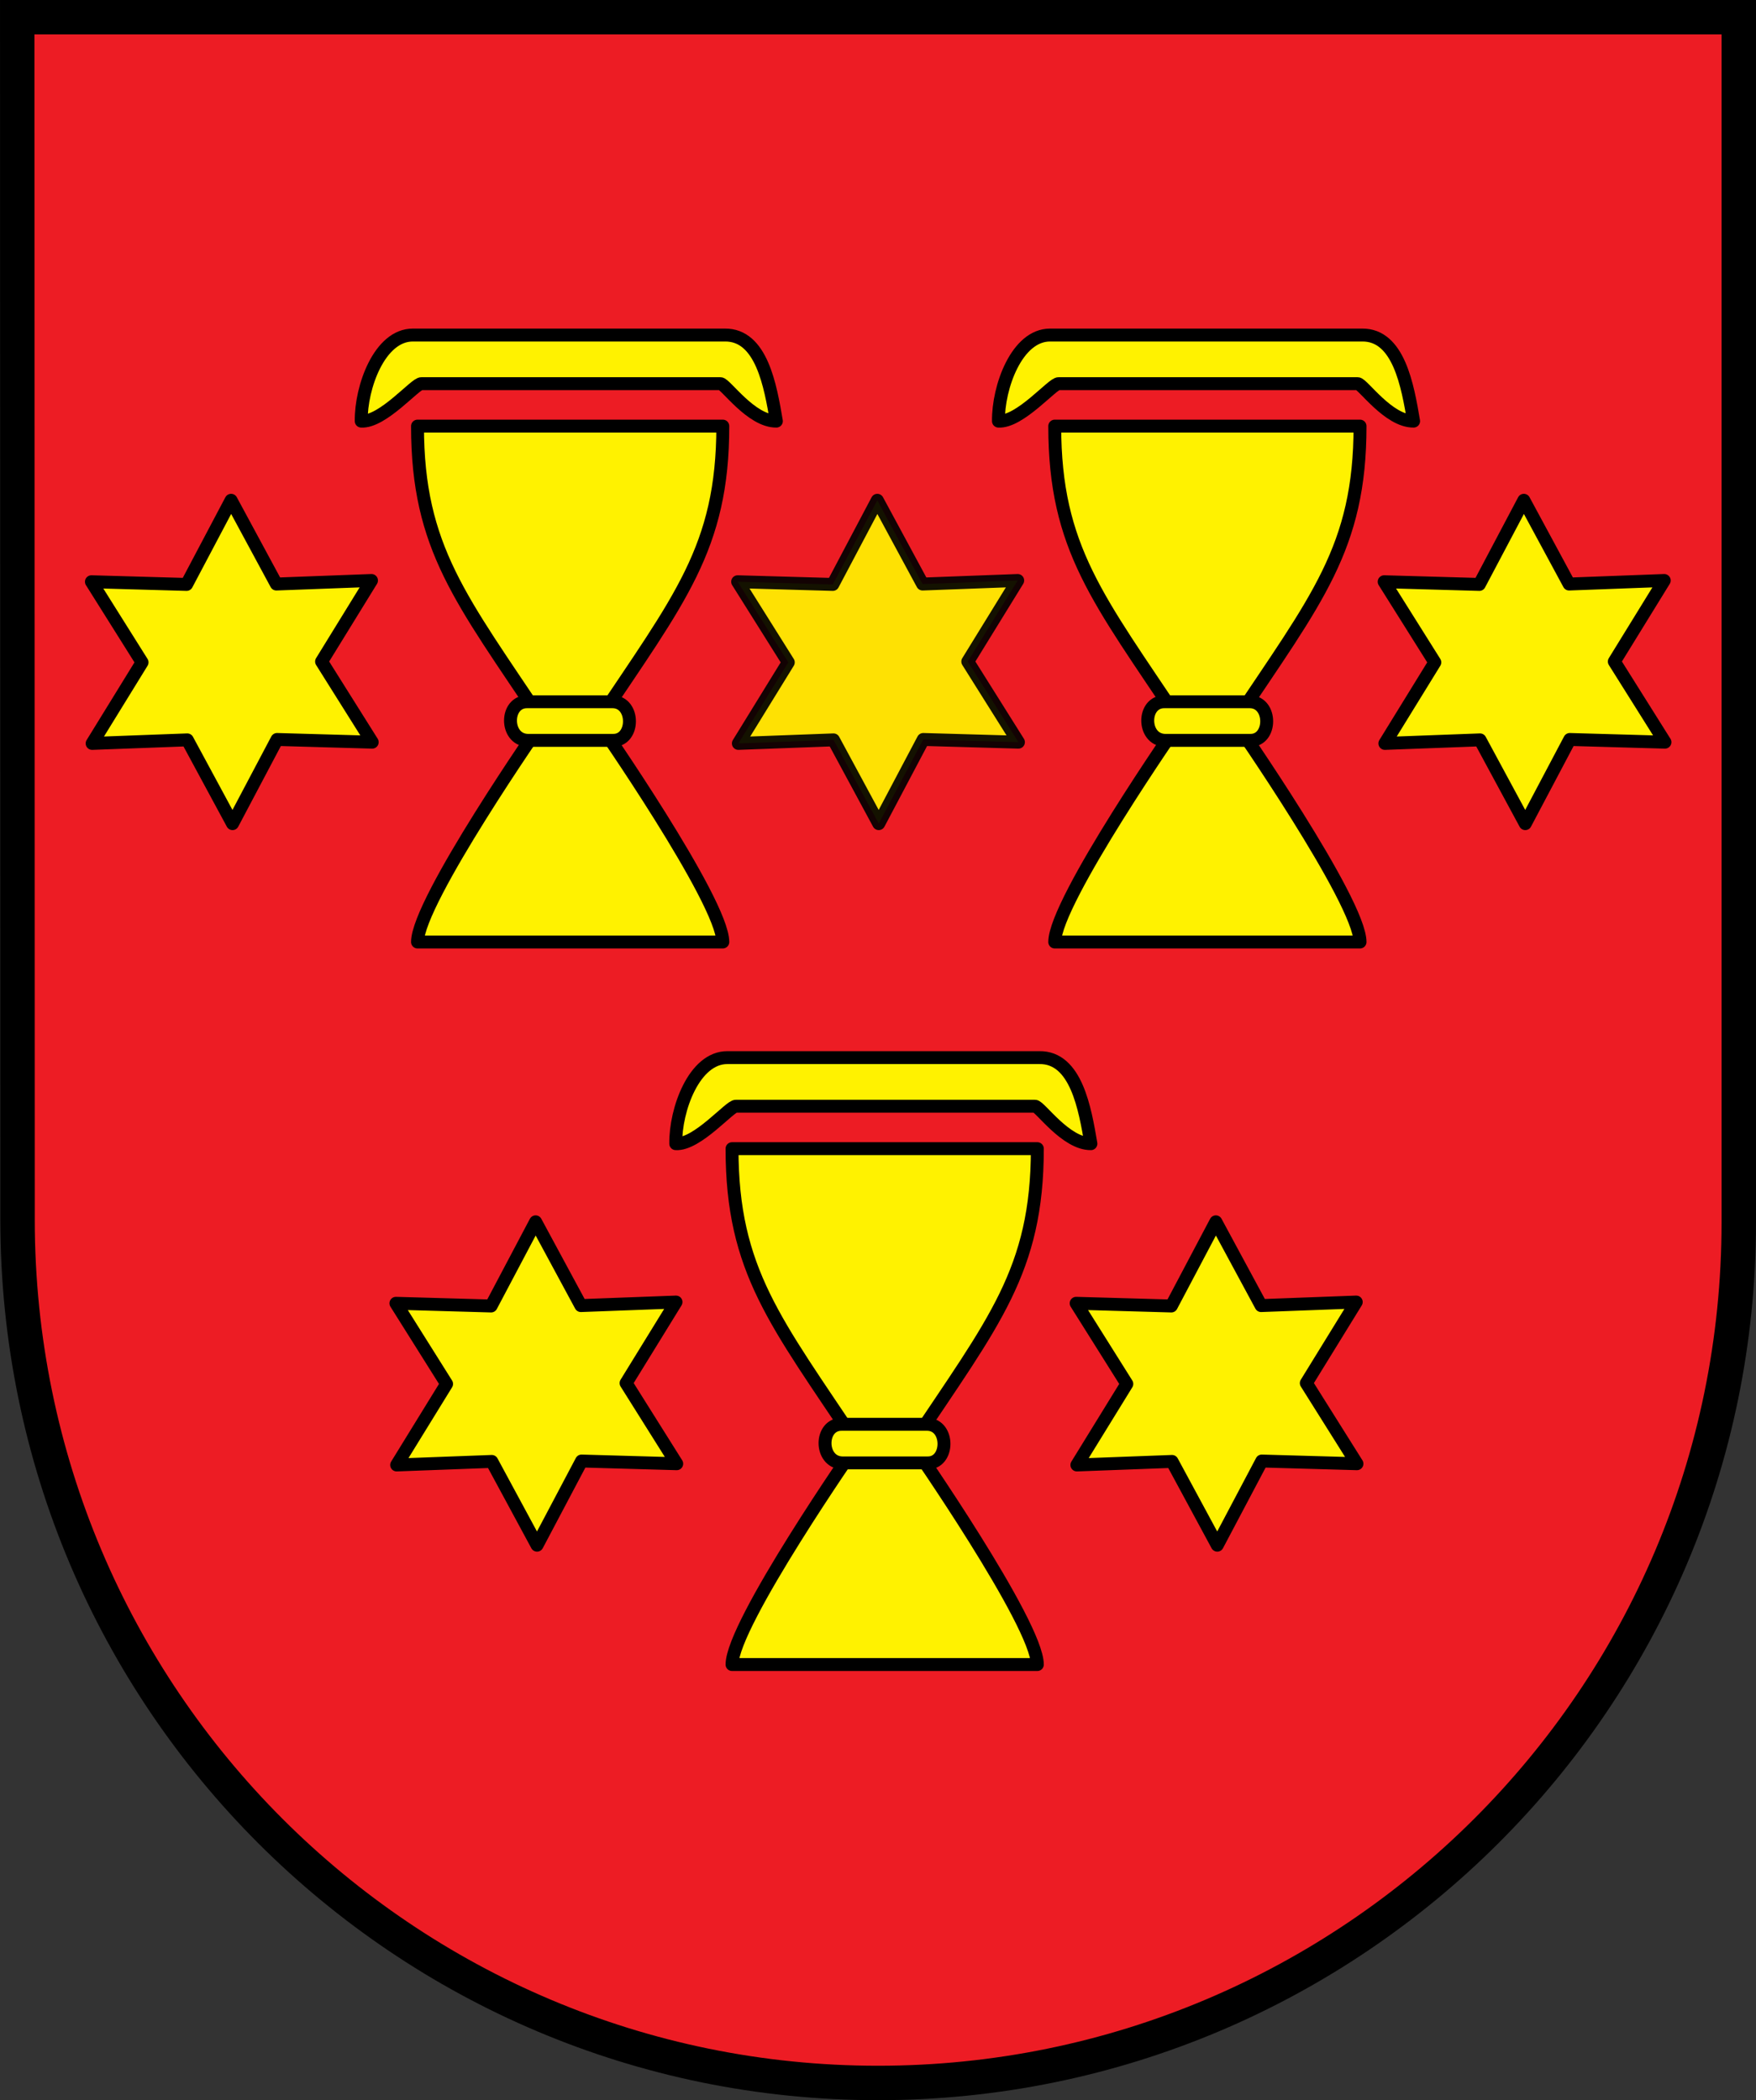
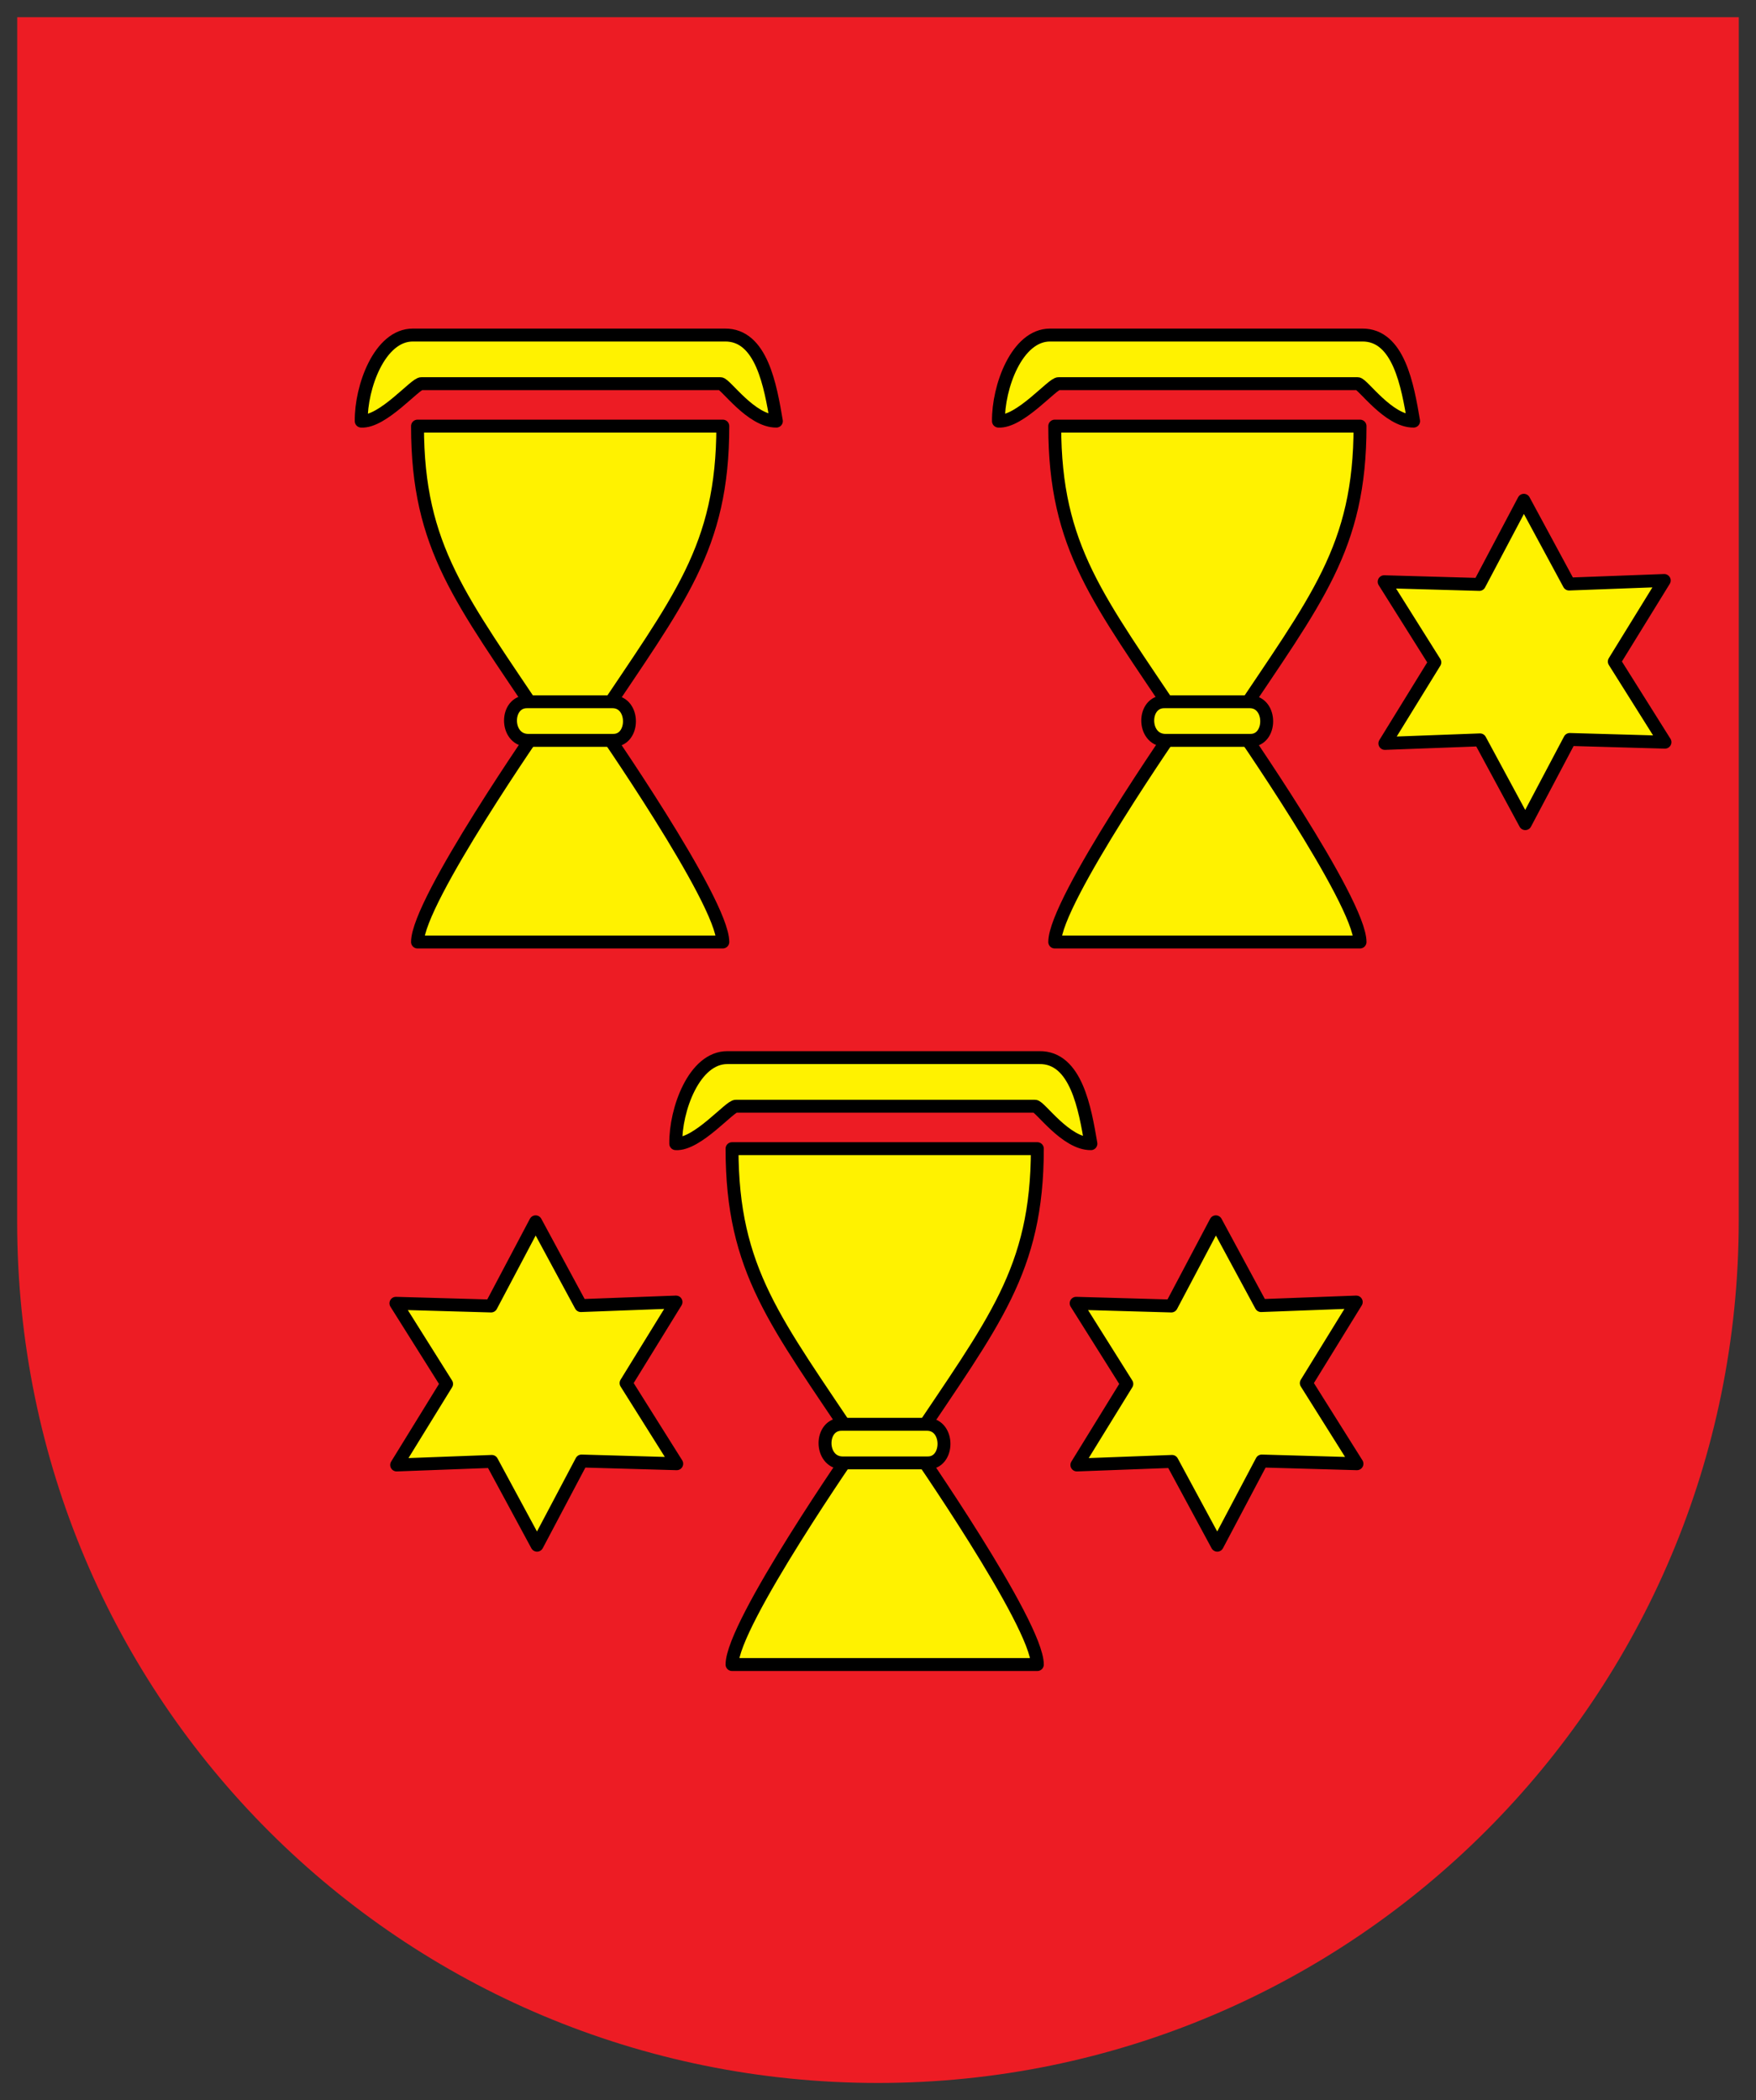
<svg xmlns="http://www.w3.org/2000/svg" width="722.813" height="864.563" id="svg2" version="1.0" style="display:inline">
  <rect width="100%" height="100%" fill="#333333" stroke="none" />
  <defs id="defs4">
    <clipPath id="id0">
-       <path id="rect9" d="M0 0h179.897v225.129H0z" />
+       <path id="rect9" d="M0 0h179.897v225.129H0" />
    </clipPath>
    <clipPath id="clippath">
      <path id="path13" d="M360 4140c0 1789.403 1450.597 3240 3240 3240s3240-1450.597 3240-3240V270H360v3870z" />
    </clipPath>
    <clipPath id="krone">
      <path d="M3600 720c-15 75-30 150-60 210s-75 105-135 135-135 45-135 67c0 23 75 53 128 106 52 52 82 127 97 270 15 142 15 352 15 510 0 157 0 262-15 330-15 67-45 97-217 112-173 15-488 15-660 15-173 0-203 0-233-15s-60-45-113-112c-52-68-127-173-172-240-45-68-60-98-38-158 23-60 83-150 113-202 30-53 30-68 23-68-8 0-23 15-68 45s-120 75-180 97c-60 23-105 23-158 0-52-22-112-67-164-90-53-22-98-22-90 0 7 23 67 68 164 150 98 83 233 203 353 353s225 330 315 495 165 315 202 405c38 90 38 120 53 135s45 15 157 0c113-15 308-45 458-60s255-15 360-15 210 0 360 15 345 45 458 60c112 15 142 15 157 0s15-45 53-135c37-90 112-240 202-405s195-345 315-495 255-270 353-353c97-82 157-127 164-150 8-22-37-22-90 0-52 23-112 68-164 90-53 23-98 23-158 0-60-22-135-67-180-97s-60-45-68-45c-7 0-7 15 23 68 30 52 90 142 113 202 22 60 7 90-38 158-45 67-120 172-172 240-53 67-83 97-113 112s-60 15-233 15c-172 0-487 0-660-15-172-15-202-45-217-112-15-68-15-173-15-330 0-158 0-368 15-510 15-143 45-218 97-270 53-53 128-83 128-106 0-22-75-37-135-67s-105-75-135-135-45-135-60-210z" id="krone1c-1" />
    </clipPath>
    <clipPath id="clipPath3517">
      <path id="path3519" d="M360 4140c0 1789.403 1450.597 3240 3240 3240s3240-1450.597 3240-3240V270H360v3870z" />
    </clipPath>
    <clipPath id="clipPath3513">
      <path d="M3600 720c-15 75-30 150-60 210s-75 105-135 135-135 45-135 67c0 23 75 53 128 106 52 52 82 127 97 270 15 142 15 352 15 510 0 157 0 262-15 330-15 67-45 97-217 112-173 15-488 15-660 15-173 0-203 0-233-15s-60-45-113-112c-52-68-127-173-172-240-45-68-60-98-38-158 23-60 83-150 113-202 30-53 30-68 23-68-8 0-23 15-68 45s-120 75-180 97c-60 23-105 23-158 0-52-22-112-67-164-90-53-22-98-22-90 0 7 23 67 68 164 150 98 83 233 203 353 353s225 330 315 495 165 315 202 405c38 90 38 120 53 135s45 15 157 0c113-15 308-45 458-60s255-15 360-15 210 0 360 15 345 45 458 60c112 15 142 15 157 0s15-45 53-135c37-90 112-240 202-405s195-345 315-495 255-270 353-353c97-82 157-127 164-150 8-22-37-22-90 0-52 23-112 68-164 90-53 23-98 23-158 0-60-22-135-67-180-97s-60-45-68-45c-7 0-7 15 23 68 30 52 90 142 113 202 22 60 7 90-38 158-45 67-120 172-172 240-53 67-83 97-113 112s-60 15-233 15c-172 0-487 0-660-15-172-15-202-45-217-112-15-68-15-173-15-330 0-158 0-368 15-510 15-143 45-218 97-270 53-53 128-83 128-106 0-22-75-37-135-67s-105-75-135-135-45-135-60-210z" id="path3515" />
    </clipPath>
    <style id="style6" type="text/css">.str0{stroke:#1f1a17;stroke-width:.076;stroke-linejoin:round}.str0,.str6,.str7{stroke-linecap:round}.str7{stroke:#0a0b0c;stroke-linejoin:round}.str6{stroke:#1f1a17}.str2,.str4,.str5{stroke:#1f1a17;stroke-linejoin:round}.str4,.str5{stroke-linecap:round}.str2{stroke-width:2}.str1,.str3{stroke-width:2.5}.str1{stroke:#0a0b0c;stroke-linecap:round;stroke-linejoin:round}.str3{stroke:#1f1a17}.fil3{fill:none}.fil1{fill:#00923f}.fil5{fill:#1f1a17}.fil2{fill:#fff}.fil4{fill:#00f}.fil0{fill:#fc0}.Rand2,.Rand4,.Rand6{stroke:#202020;stroke-width:30}.Rand4,.Rand6{stroke-width:60}.Rand6{stroke-width:90}.Gold4{stroke:#ffef00;stroke-width:60}.Schwarz{fill:#000}.Blau{fill:#00f}.Gold{fill:#ffef00}.Silber{fill:#fff}</style>
  </defs>
  <g id="layer4" style="display:inline" transform="translate(7.094 -70.875)">
    <g id="g3895">
      <path d="m708.615 573.22.016-495.267H0l-.03 496.063c.176 196.936 158.829 354.33 354.33 354.33 195.501 0 354.315-158.848 354.315-355.125z" style="fill:#ed1c24;fill-opacity:1;fill-rule:nonzero;stroke:none;display:inline" id="path3264" />
-       <path transform="matrix(1.398 -.932 .932 1.398 1303.595 341.723)" d="m-584.646-364.96-19.034-13.487-20.51 11.113 2.162-23.227-19.878-12.206 21.196-9.741.631-23.319 19.034 13.486 20.51-11.112-2.162 23.227 19.879 12.206-21.196 9.74z" id="path3850" style="fill:#fff200;fill-opacity:1;stroke:#000;stroke-width:3.164;stroke-linecap:butt;stroke-linejoin:round;stroke-miterlimit:4;stroke-dasharray:none;display:inline" />
-       <path style="opacity:.92;fill:#fff200;fill-opacity:1;stroke:#000;stroke-width:3.164;stroke-linecap:butt;stroke-linejoin:round;stroke-miterlimit:4;stroke-dasharray:none;display:inline" id="path3854" d="m-584.646-364.96-19.034-13.487-20.51 11.113 2.162-23.227-19.878-12.206 21.196-9.741.631-23.319 19.034 13.486 20.51-11.112-2.162 23.227 19.879 12.206-21.196 9.74z" transform="matrix(1.398 -.932 .932 1.398 1569.595 341.723)" />
      <path transform="matrix(1.398 -.932 .932 1.398 1835.722 341.723)" d="m-584.646-364.96-19.034-13.487-20.51 11.113 2.162-23.227-19.878-12.206 21.196-9.741.631-23.319 19.034 13.486 20.51-11.112-2.162 23.227 19.879 12.206-21.196 9.74z" id="path3856" style="fill:#fff200;fill-opacity:1;stroke:#000;stroke-width:3.164;stroke-linecap:butt;stroke-linejoin:round;stroke-miterlimit:4;stroke-dasharray:none;display:inline" />
      <path style="fill:#fff200;fill-opacity:1;stroke:#000;stroke-width:3.164;stroke-linecap:butt;stroke-linejoin:round;stroke-miterlimit:4;stroke-dasharray:none;display:inline" id="path3858" d="m-584.646-364.96-19.034-13.487-20.51 11.113 2.162-23.227-19.878-12.206 21.196-9.741.631-23.319 19.034 13.486 20.51-11.112-2.162 23.227 19.879 12.206-21.196 9.74z" transform="matrix(1.398 -.932 .932 1.398 1708.94 638.756)" />
      <path transform="matrix(1.398 -.932 .932 1.398 1428.94 638.756)" d="m-584.646-364.96-19.034-13.487-20.51 11.113 2.162-23.227-19.878-12.206 21.196-9.741.631-23.319 19.034 13.486 20.51-11.112-2.162 23.227 19.879 12.206-21.196 9.74z" id="path3860" style="fill:#fff200;fill-opacity:1;stroke:#000;stroke-width:3.164;stroke-linecap:butt;stroke-linejoin:round;stroke-miterlimit:4;stroke-dasharray:none;display:inline" />
      <path id="path3862" d="M344.027 585.301h125.672c0 50.29-18.086 71.327-51.492 121.616 0 0 51.492 73.99 51.492 90.754H344.027c0-16.763 51.49-90.754 51.49-90.754-33.405-50.29-51.49-71.326-51.49-121.616z" style="fill:#fff200;fill-opacity:1;stroke:#000;stroke-width:5.315;stroke-linecap:butt;stroke-linejoin:round;stroke-miterlimit:4;stroke-opacity:1;stroke-dasharray:none;display:inline" transform="translate(-49.798 -41.568)" />
      <path id="path3864" d="M389.269 698.775h35.188c9.164.204 9.014 16.094 0 15.886h-35.188c-9.309-.383-9.26-16.078 0-15.886z" style="fill:#fff200;fill-opacity:1;stroke:#000;stroke-width:5.315;stroke-linecap:butt;stroke-linejoin:round;stroke-miterlimit:4;stroke-opacity:1;stroke-dasharray:none;display:inline" transform="translate(-49.798 -41.568)" />
      <path id="path3866" d="M342.121 547.817H470.49c15.216-.241 18.813 21.108 21.258 35.433-10.382.12-21.023-15.506-23.03-15.416H345.665c-2.357-.357-15.932 15.996-24.804 15.416-.175-13.985 7.559-35.482 21.26-35.433z" style="fill:#fff200;fill-opacity:1;stroke:#000;stroke-width:5.315;stroke-linecap:butt;stroke-linejoin:round;stroke-miterlimit:4;stroke-opacity:1;stroke-dasharray:none;display:inline" transform="translate(-49.798 -41.568)" />
      <path style="fill:#fff200;fill-opacity:1;stroke:#000;stroke-width:5.315;stroke-linecap:butt;stroke-linejoin:round;stroke-miterlimit:4;stroke-opacity:1;stroke-dasharray:none;display:inline" d="M214.56 287.854H340.23c0 50.29-18.085 71.327-51.491 121.616 0 0 51.491 73.99 51.491 90.754H214.56c0-16.764 51.49-90.754 51.49-90.754-33.405-50.29-51.49-71.327-51.49-121.616z" id="path3868" transform="translate(-49.798 -41.568)" />
      <path style="fill:#fff200;fill-opacity:1;stroke:#000;stroke-width:5.315;stroke-linecap:butt;stroke-linejoin:round;stroke-miterlimit:4;stroke-opacity:1;stroke-dasharray:none;display:inline" d="M259.801 401.328h35.188c9.165.204 9.015 16.094 0 15.886h-35.188c-9.308-.383-9.26-16.078 0-15.886z" id="path3870" transform="translate(-49.798 -41.568)" />
      <path style="fill:#fff200;fill-opacity:1;stroke:#000;stroke-width:5.315;stroke-linecap:butt;stroke-linejoin:round;stroke-miterlimit:4;stroke-opacity:1;stroke-dasharray:none;display:inline" d="M212.654 250.37h128.368c15.216-.241 18.813 21.108 21.258 35.433-10.382.12-21.024-15.506-23.03-15.416H216.196c-2.356-.358-15.932 15.996-24.803 15.416-.175-13.985 7.559-35.482 21.26-35.433z" id="path3872" transform="translate(-49.798 -41.568)" />
      <path id="path3874" d="M476.86 287.854H602.53c0 50.29-18.085 71.327-51.492 121.616 0 0 51.492 73.99 51.492 90.754H476.86c0-16.764 51.491-90.754 51.491-90.754-33.406-50.29-51.49-71.327-51.49-121.616z" style="fill:#fff200;fill-opacity:1;stroke:#000;stroke-width:5.315;stroke-linecap:butt;stroke-linejoin:round;stroke-miterlimit:4;stroke-opacity:1;stroke-dasharray:none;display:inline" transform="translate(-49.798 -41.568)" />
      <path id="path3876" d="M522.101 401.328h35.188c9.165.204 9.015 16.094 0 15.886h-35.188c-9.308-.383-9.26-16.078 0-15.886z" style="fill:#fff200;fill-opacity:1;stroke:#000;stroke-width:5.315;stroke-linecap:butt;stroke-linejoin:round;stroke-miterlimit:4;stroke-opacity:1;stroke-dasharray:none;display:inline" transform="translate(-49.798 -41.568)" />
      <path id="path3878" d="M474.954 250.37h128.368c15.216-.241 18.813 21.108 21.258 35.433-10.382.12-21.024-15.506-23.03-15.416H478.496c-2.356-.358-15.932 15.996-24.803 15.416-.175-13.985 7.559-35.482 21.26-35.433z" style="fill:#fff200;fill-opacity:1;stroke:#000;stroke-width:5.315;stroke-linecap:butt;stroke-linejoin:round;stroke-miterlimit:4;stroke-opacity:1;stroke-dasharray:none;display:inline" transform="translate(-49.798 -41.568)" />
-       <path id="path3185" style="fill:none;stroke:#000;stroke-width:14.173;stroke-linecap:square;stroke-linejoin:miter;stroke-miterlimit:4;stroke-opacity:1;stroke-dasharray:none;display:inline" d="M708.63 574.016V77.953H0L.13 573.22C.308 770.158 159.419 928.346 354.3 928.346s354.33-158.053 354.33-354.33z" />
    </g>
  </g>
</svg>